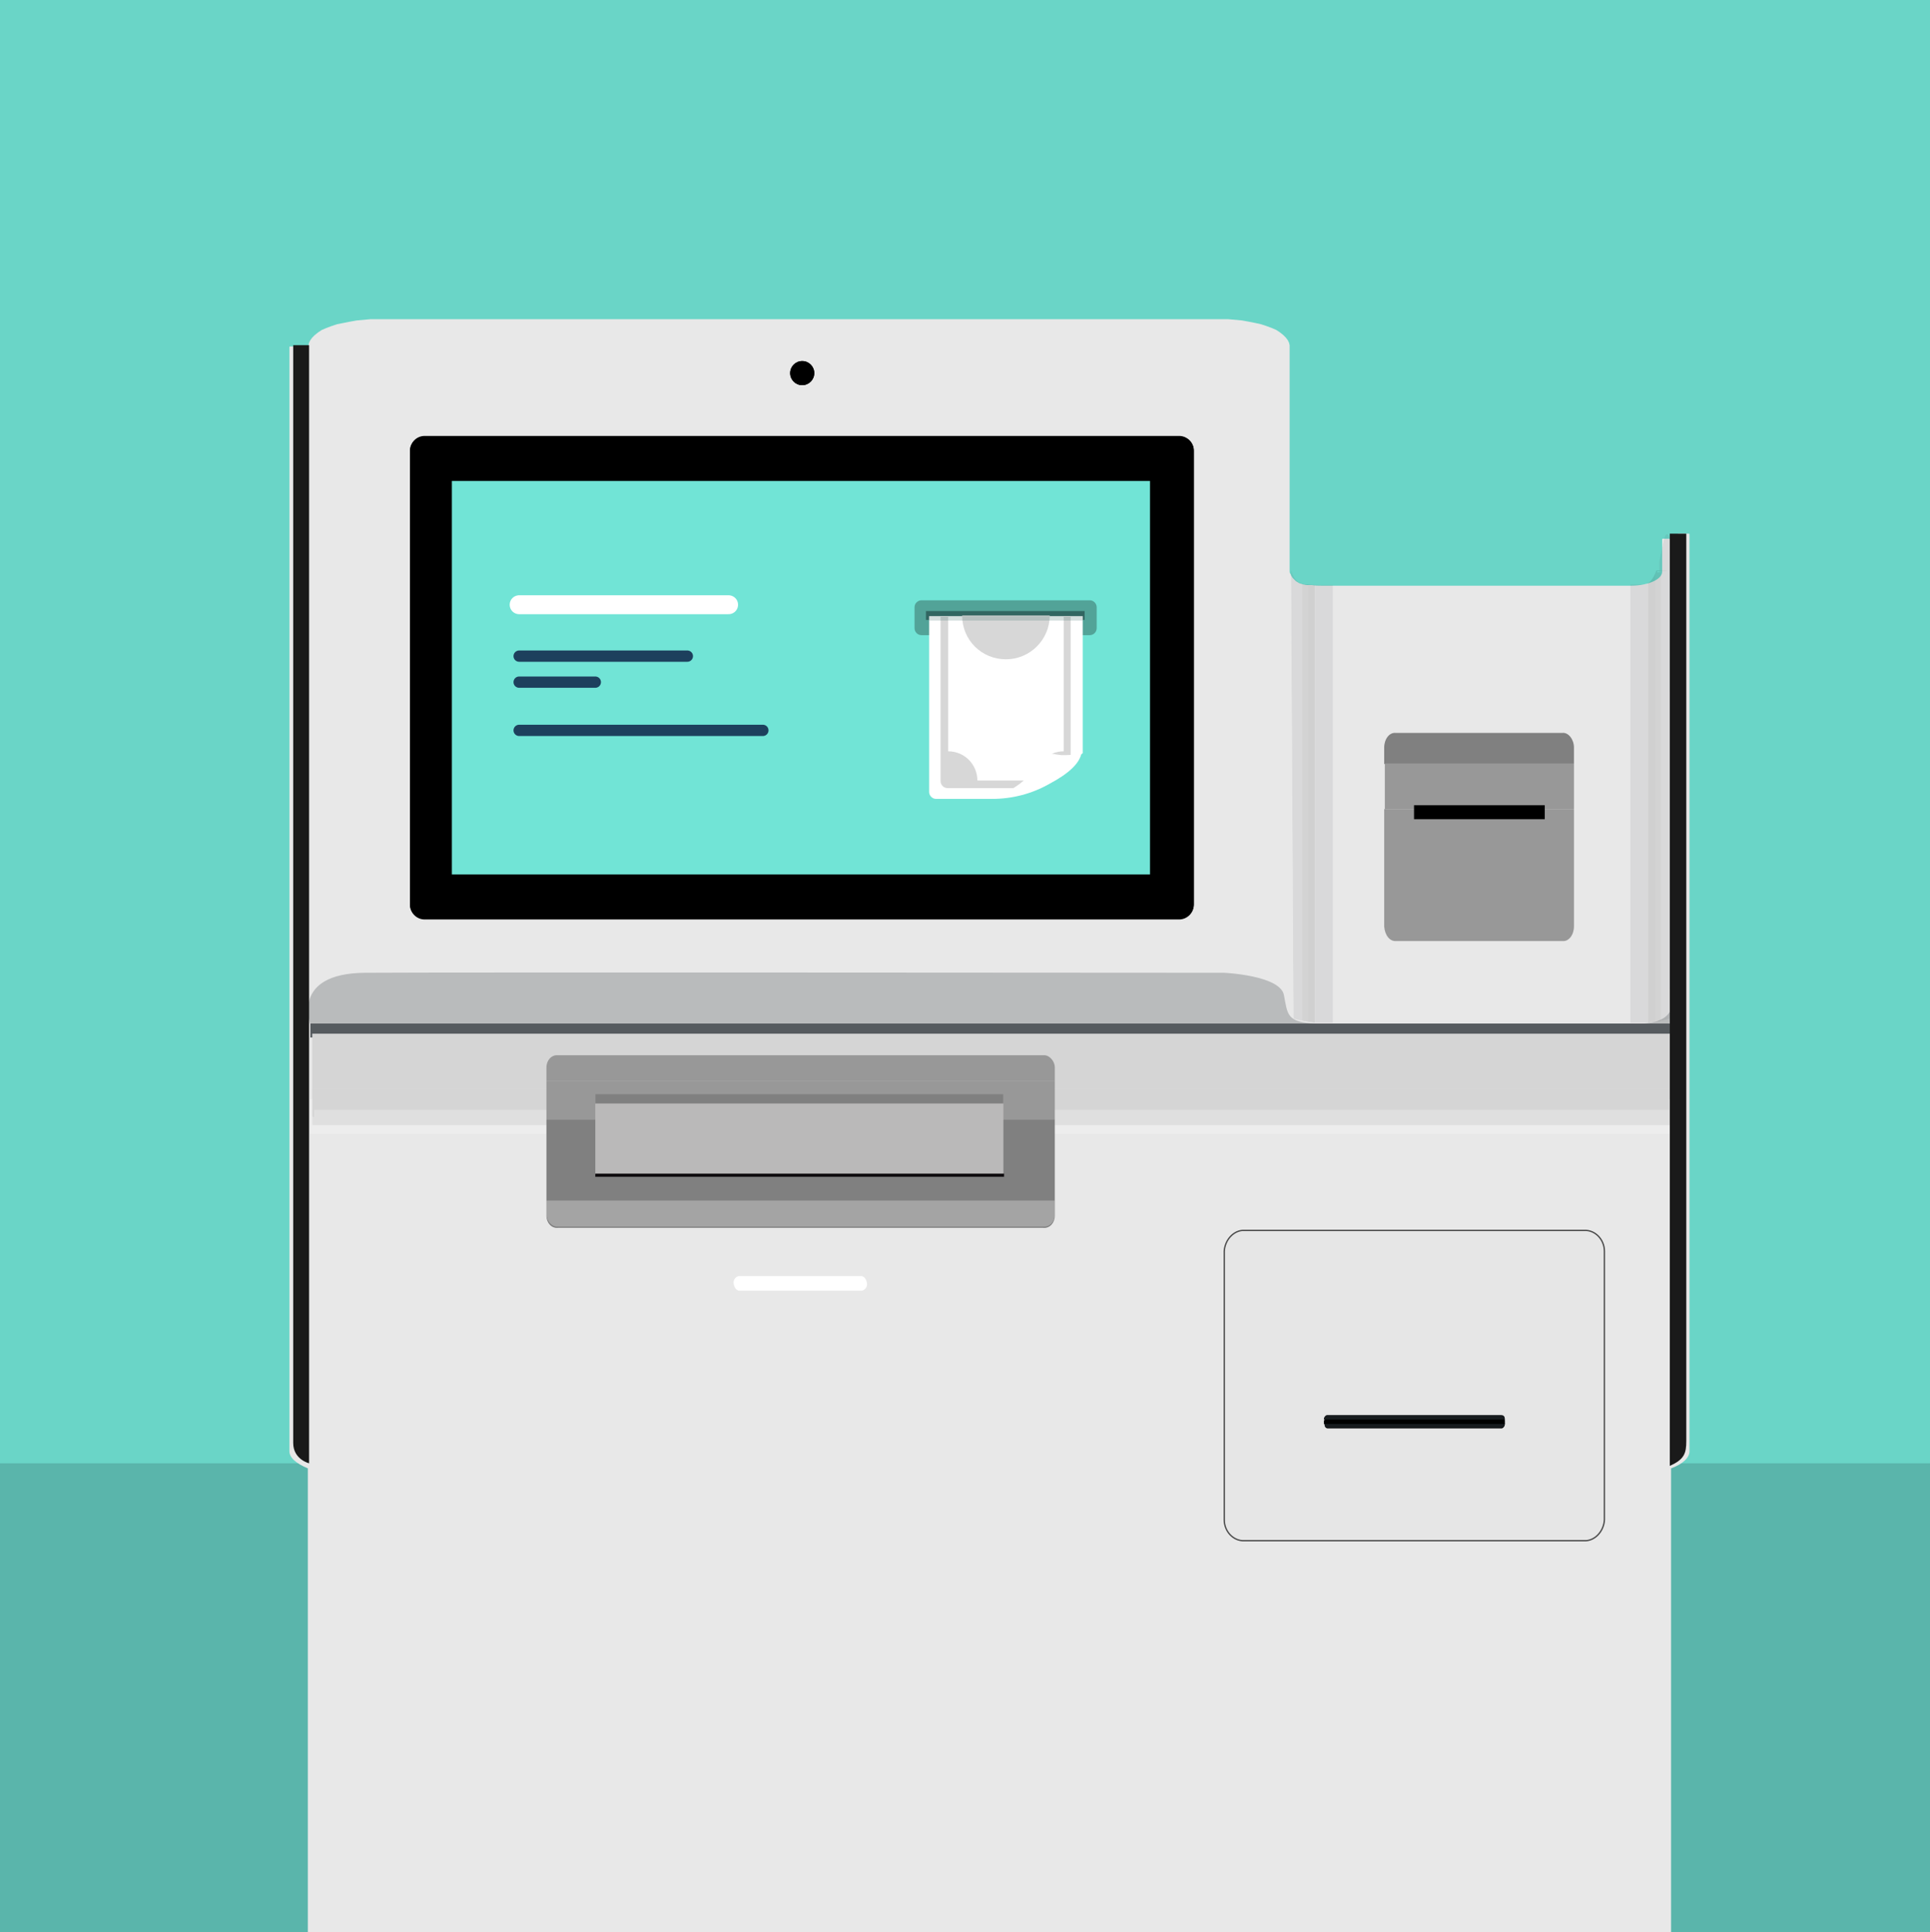
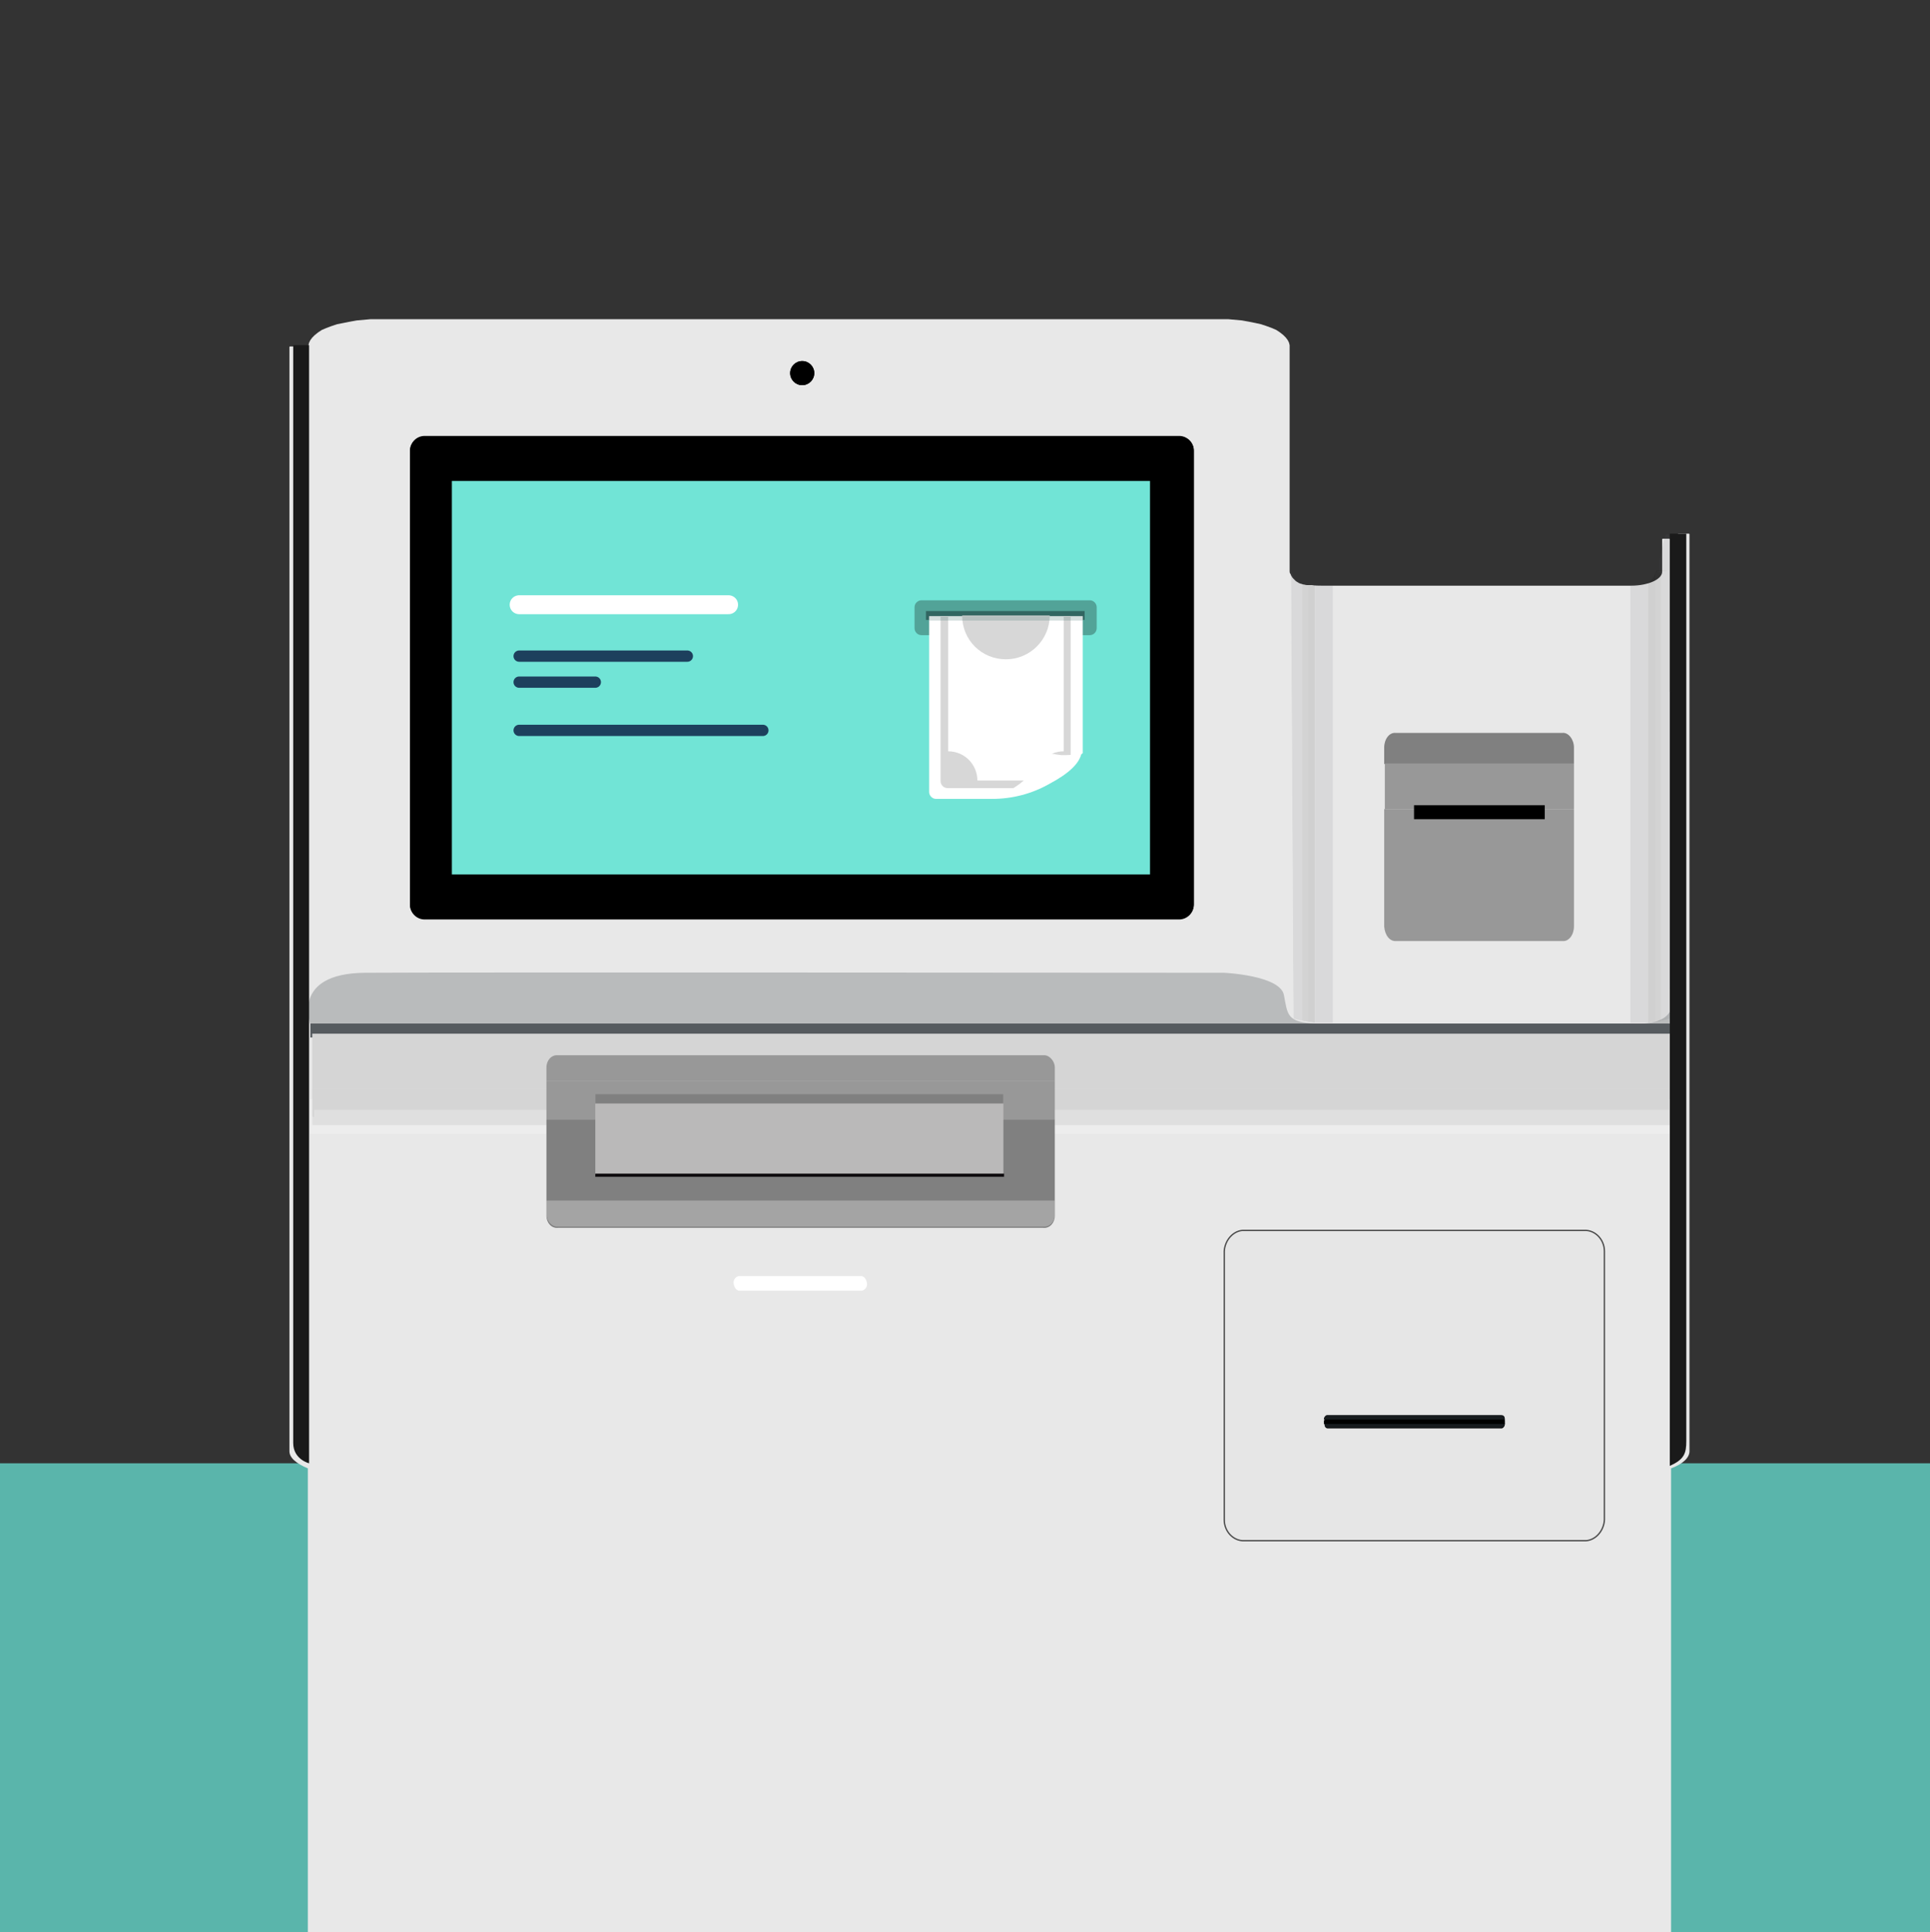
<svg xmlns="http://www.w3.org/2000/svg" xmlns:xlink="http://www.w3.org/1999/xlink" id="eVKn3LhQGz71" viewBox="0 0 304.1 304.5" shape-rendering="geometricPrecision" text-rendering="geometricPrecision">
  <rect x="0" y="0" width="304.1" height="304.5" fill="#333333" stroke="none" />
  <defs>
    <rect id="eVKn3LhQGz72" width="304.1" height="304.5" rx="0" ry="0" />
    <rect id="eVKn3LhQGz73" width="304.1" height="304.5" rx="0" ry="0" />
    <rect id="eVKn3LhQGz74" width="304.1" height="304.5" rx="0" ry="0" />
    <path id="eVKn3LhQGz75" d="M203.4,88.2c0,0-.4,3.7,2.4,3.9s6.9,0,6.9,0l-2,69.1h-3.5c0,0-2.9-.4-3.4-.7l-.4-72.3v0Z" />
    <path id="eVKn3LhQGz76" d="M263.2,85c0,0-.5-1.8-1-.1-.5,1.8-1,7.2-3.3,7.2h-4.7l2,69.1h3.5c0,0,2.9-.4,3.4-.7l.1-75.5v0Z" />
    <path id="eVKn3LhQGz77" d="M145.2,94.6h26.5c.6,0,1.1.5,1.1,1.1v3.3c0,.6-.5,1.1-1.1,1.1h-26.5c-.6,0-1.1-.5-1.1-1.1v-3.3c0-.7.6-1.1,1.1-1.1Z" />
    <rect id="eVKn3LhQGz78" width="25" height="1.4" rx="0" ry="0" />
    <path id="eVKn3LhQGz79" d="M146.4,97.1h24.2v21.6L161,125l-4.6.9h-8.9c-.6,0-1.1-.5-1.1-1.1v-27.7v0v0Z" />
    <path id="eVKn3LhQGz710" d="M158.5,103.9c3.8,0,6.9-3.1,6.9-6.9h-13.8c0,3.9,3.1,6.9,6.9,6.9Z" />
    <path id="eVKn3LhQGz711" d="M167.6,97.1v21.3c-2.5,0-4.6,2-4.6,4.6h-9c0-2.5-2-4.6-4.6-4.6v-21.3h-1.2v26c0,.6.5,1.1,1.1,1.1h13.7l5.7-3.8v-23.3h-1.1v0Z" />
    <rect id="eVKn3LhQGz712" width="24.2" height="0.7" rx="0" ry="0" />
    <path id="eVKn3LhQGz713" d="M156.3,125.9c3-1.3,4.9-2.5,5.8-3.8.6-.8,1-1.7,1.2-2.6.2-.7.9-1.1,1.5-1c0,0,0,0,0,0c.9.3,1.6.4,2.4.5c1.1,0,2.2,0,3.2-.3-.3,1.6-2,3.2-5,4.8-2.8,1.6-5.9,2.4-9.1,2.4Z" />
    <rect id="eVKn3LhQGz714" width="303.9" height="304.6" rx="0" ry="0" />
  </defs>
  <g>
    <g>
      <g>
        <g clip-path="url(#eVKn3LhQGz721)">
          <g>
-             <rect width="304.1" height="304.5" rx="0" ry="0" fill="#6ad5c7" />
-           </g>
+             </g>
          <clipPath id="eVKn3LhQGz721">
            <use width="304.1" height="304.5" xlink:href="#eVKn3LhQGz72" />
          </clipPath>
        </g>
      </g>
    </g>
    <g>
      <g clip-path="url(#eVKn3LhQGz727)">
        <g>
          <rect width="304.1" height="73.9" rx="0" ry="0" transform="translate(0 230.6)" fill="#5ab5ab" />
        </g>
        <clipPath id="eVKn3LhQGz727">
          <use width="304.1" height="304.5" xlink:href="#eVKn3LhQGz73" />
        </clipPath>
      </g>
    </g>
  </g>
  <g>
    <g clip-path="url(#eVKn3LhQGz796)">
      <g>
        <g>
          <path d="M264.4,84.1c0,0-.1,0,0,0l-.1,24.7h-.2c0,0-.1,0-.1.1v.1h-.9v-24c0,0,0-.1-.1-.1h-1c0,0-.1,0-.1.1v5.1c0,1.2-2.2,2.2-4.9,2.2h-48.7c-.5,0-1.1,0-1.6-.1v0c-.1,0-.2,0-.4,0-.1,0-.2,0-.4,0s-.4-.1-.6-.1c-.2-.1-.4-.1-.6-.2s-.3-.2-.5-.3c-.1-.1-.1-.1-.2-.2s-.1-.1-.2-.2-.2-.2-.3-.4c-.1-.1-.1-.3-.2-.4s-.1-.3-.1-.4v-35.6v0l-.1-.4v0l-.2-.4-.3-.4-.4-.4-.5-.4-.6-.4-.7-.3-.8-.3-.9-.3-.9-.2-1-.2-1.1-.2-1.1-.1-1.1-.1h-1.1-132.9-1.1l-1.1.1-1.1.1-1.1.2-1,.2-1,.2-.9.3-.8.3-.7.3-.6.4-.5.4-.4.4-.3.4-.2.4v0l-.1.4v0v54.5h-.9v-.1c0,0,0-.1-.1-.1h-.2v-54c0,0,0-.1-.1-.1h-1.6c0,0-.1,0-.1.1v174c0,1,1,1.9,2.9,2.7v300.5c0,0,0,.1.1.1h5.6v3c0,0,0,.1.1.1h.8v1.5c0,0,0,.1.1.1h201.4c0,0,.1,0,.1-.1v-1.6h.8c0,0,.1,0,.1-.1v-3h5.6c0,0,.1,0,.1-.1v-300.4c1.9-.7,2.9-1.7,2.9-2.7v-144.5c0,0,0-.1-.1-.1h-1.7v0Z" fill="#e8e8e8" />
          <g>
            <path d="M48.9,163.1v-1.7c0,0-3.1-8,8.6-8.1s135.4,0,135.4,0s8.8.4,9.4,3.5.4,4.3,5,4.5s50.1,0,50.1,0s5.3.5,6-2.6v5.4L50,163.4l-1.1-.3" opacity="0.32" fill="#565b5f" />
          </g>
          <rect width="215.9" height="2.2" rx="0" ry="0" transform="translate(48.9 161.3)" fill="#565b5f" />
          <g opacity="0.45">
            <g>
              <g clip-path="url(#eVKn3LhQGz747)">
                <g>
                  <g opacity="0.23">
                    <rect width="2.4" height="71.1" rx="0" ry="0" transform="translate(203.4 90)" fill="#565b5f" />
                    <polygon points="204.3,89.9 207.2,89.9 207.2,161.2 204.3,161.2 204.3,161.1 205.8,161.1 205.8,90 204.3,90" />
                    <rect width="2.8" height="71.3" rx="0" ry="0" transform="translate(207.2 89.9)" fill="#565b5f" />
                    <g>
                      <rect width="0.9" height="70.8" rx="0" ry="0" transform="translate(205.2 90.2)" fill="#1a1a1a" />
                    </g>
                  </g>
                </g>
                <clipPath id="eVKn3LhQGz747">
                  <use width="9.32" height="73" xlink:href="#eVKn3LhQGz75" />
                </clipPath>
              </g>
            </g>
          </g>
          <g opacity="0.45">
            <g>
              <g clip-path="url(#eVKn3LhQGz759)">
                <g>
                  <g opacity="0.23">
                    <polygon points="261,161.1 261.5,82.9 263.5,82.6 263.5,161.1" fill="#565b5f" />
                    <polygon points="262.6,90 261.1,90 261.1,161.1 262.6,161.1 262.6,161.2 259.7,161.2 259.7,89.9 262.6,89.9" />
                    <rect width="2.8" height="71.3" rx="0" ry="0" transform="translate(256.9 89.9)" fill="#565b5f" />
                    <g>
                      <rect width="0.9" height="70.8" rx="0" ry="0" transform="translate(260.8 90.2)" fill="#1a1a1a" />
                    </g>
                  </g>
                </g>
                <clipPath id="eVKn3LhQGz759">
                  <use width="9" height="77.03" xlink:href="#eVKn3LhQGz76" />
                </clipPath>
              </g>
            </g>
          </g>
          <rect width="214.1" height="14.4" rx="0" ry="0" transform="translate(49.2 162.9)" fill="#d5d5d5" />
          <g opacity="0.23">
            <rect width="213.8" height="4.6" rx="0" ry="0" transform="translate(49.2 171.6)" fill="#d5d5d5" />
            <polygon points="263.4,173.2 263.4,178.7 48.8,178.7 48.8,173.2 49.2,173.2 49.2,176 263,176 263,173.2" fill="#fff" />
            <g>
              <rect width="214.7" height="1.7" rx="0" ry="0" transform="translate(49.5 174.9)" fill="#fff" />
            </g>
          </g>
          <g>
            <path d="M252.8,239.5c-.1,1.9-1.6,3.4-3.2,3.3h-53.5c-1.7.1-3.2-1.4-3.2-3.3v-42.3c.1-1.9,1.6-3.4,3.2-3.3h53.5c1.7-.1,3.2,1.4,3.2,3.3v42.3v0Z" fill="#e6e6e6" stroke="#4a4a4a" stroke-width="0.21" stroke-miterlimit="10" />
            <path d="M237.1,224.5c0,.3-.3.6-.5.6h-27.4c-.3,0-.5-.3-.5-.6v-.8c0-.3.3-.6.5-.6h27.4c.3,0,.5.3.5.6v.8v0Z" />
            <rect width="28.5" height="0.6" rx="0" ry="0" transform="translate(208.6 223.8)" fill="none" />
            <path d="M237.1,224.3v.1c0,.3-.3.6-.5.6h-27.4c-.3,0-.5-.3-.5-.6v-.1h28.4v0Z" fill="#171b1e" />
            <path d="M237.1,223.6v.1h-28.5v-.1c0-.3.3-.6.5-.6h27.4c.4,0,.6.2.6.6v0Z" fill="#171b1e" />
            <rect width="28.5" height="0.6" rx="0" ry="0" transform="translate(208.6 223.8)" fill="none" />
            <rect width="28.5" height="0.6" rx="0" ry="0" transform="translate(208.6 223.8)" />
          </g>
          <path d="M135.8,203.4h-19.4c-.4-.1-.7-.5-.8-1.1s.3-1.1.8-1.2h19.4c.4.1.7.5.8,1.1s-.3,1.1-.8,1.2Z" fill="#fff" />
          <circle r="1.9" transform="translate(126.4 58.8)" />
          <path d="M188.1,142.5c0,1.2-1,2.3-2.3,2.3h-118.9c-1.2,0-2.3-1-2.3-2.3v-71.5c0-1.2,1-2.3,2.3-2.3h118.9c1.2,0,2.3,1,2.3,2.3v71.5v0v0Z" />
          <path d="M185.9,68.8h-119c-1.2,0-2.3,1-2.3,2.3v71.5c0,1.2,1,2.3,2.3,2.3h118.9c1.2,0,2.3-1,2.3-2.3v-71.6c0-1.2-1-2.2-2.2-2.2v0Zm-5.2,68.6h-108.6v-61.2h108.6v61.2v0Z" />
          <rect width="108.6" height="61.2" rx="0" ry="0" transform="translate(72.1 76.2)" fill="#71e4d6" />
          <circle r="1.9" transform="translate(126.4 58.8)" />
          <g>
            <circle r="12.4" transform="translate(154.4 115.4)" fill="#fff" />
            <line x1="143.7" y1="88.2" x2="165.2" y2="88.2" fill="none" stroke="#fff" stroke-width="3.46" stroke-miterlimit="1" />
            <line x1="88.2" y1="85.7" x2="109.7" y2="85.7" fill="none" stroke="#fff" stroke-width="2.89" stroke-miterlimit="1" />
            <line x1="88.2" y1="90.6" x2="109.7" y2="90.6" fill="none" stroke="#fff" stroke-width="2.89" stroke-miterlimit="1" />
            <line x1="90.6" y1="104.5" x2="106.2" y2="104.5" fill="none" stroke="#fff" stroke-width="2.89" stroke-miterlimit="1" />
            <line x1="87.6" y1="110.4" x2="109.2" y2="110.4" fill="none" stroke="#1d405d" stroke-width="1.45" stroke-miterlimit="1" />
            <line x1="122.3" y1="88.2" x2="130.7" y2="88.2" fill="none" stroke="#1d405d" stroke-width="2.89" stroke-miterlimit="1" />
            <line x1="90.6" y1="120.4" x2="106.2" y2="120.4" fill="none" stroke="#fff" stroke-width="2.89" stroke-miterlimit="1" />
            <line x1="87.6" y1="126.2" x2="109.2" y2="126.2" fill="none" stroke="#1d405d" stroke-width="1.45" stroke-miterlimit="1" />
          </g>
          <path d="M48.7,230.6c0,0-2.5-.6-2.5-3.2v-173h2.5v176.2Z" fill="#1a1a1a" />
          <path d="M263.1,231v0-146.9h2.6v143c0,1.9-.3,2.9-2.6,3.9Z" fill="#1a1a1a" />
          <g>
            <path d="M181.2,137.8h-110v-62h110v62Z" />
            <rect width="110" height="62" rx="0" ry="0" transform="translate(71.2 75.8)" fill="#71e4d6" />
          </g>
        </g>
      </g>
      <clipPath id="eVKn3LhQGz796">
        <use width="304.1" height="304.5" xlink:href="#eVKn3LhQGz74" />
      </clipPath>
    </g>
  </g>
  <g>
    <g>
      <path d="M218.1,120.4v-2.6c0-1.3.8-2.4,1.8-2.3h26.3c.9-.1,1.8,1,1.8,2.3v2.6h-29.9Z" fill="#808080" />
      <rect width="29.8" height="7.1" rx="0" ry="0" transform="translate(218.2 120.4)" fill="#989898" />
      <path d="M218.1,146v-18.5h29.9v18.5c0,1.3-.8,2.4-1.8,2.3h-26.2c-1,.1-1.8-.9-1.9-2.3Z" fill="#989898" />
      <rect width="20.6" height="2.2" rx="0" ry="0" transform="translate(222.8 126.9)" />
    </g>
    <g>
      <g>
        <path d="M86.1,170.4v-2.2c0-1.1.8-2,1.8-1.9h76.5c.9-.1,1.8.9,1.8,1.9v2.2h-80.1Z" fill="#989898" />
        <rect width="80.1" height="6" rx="0" ry="0" transform="translate(86.1 170.4)" fill="#989898" />
        <path d="M86.1,191.6v-15.2h80.1v15.2c0,1.1-.8,2-1.8,1.9h-76.5c-1,.1-1.8-.8-1.8-1.9Z" fill="#808080" />
      </g>
      <path d="M166.2,189.2v2.2c0,1.1-.8,2-1.8,1.9h-76.5c-.9.1-1.8-.9-1.8-1.9v-2.2h80.1Z" opacity="0.38" fill="#e0e0e0" />
      <rect width="64.3" height="12.7" rx="0" ry="0" transform="translate(93.8 172.4)" fill="#bab9b9" />
      <rect width="64.3" height="1.5" rx="0" ry="0" transform="translate(93.8 172.4)" fill="#808080" />
    </g>
  </g>
  <g transform="translate(.9 86.7)">
    <polygon points="162.6,256.8 180.7,245.5 167.3,226 150.6,237.5" fill="#adadad" />
    <path d="M143.9,257.4c0,0-1.2,2.3-1.1,2.4v0L155,234.4l8.9,9.2-10.2,21.8v0c0,0,0,0,0,.1-1.4,3.1-5,4.3-8,2.7s-4.3-7.7-1.8-10.8Z" fill="#adadad" />
    <path d="M151.2,262.6c0,0,0,0,0,0v0l7.3-20.4l10.5,3.7-7.2,20.4v0c0,0,0,0,0,.1-1,2.9-4.2,4.3-7.1,3.3-3-1-4.6-4.2-3.5-7.1Z" fill="#adadad" />
    <path d="M161.5,259.1c0,0,0,0,0,0v0l8.5-17.6l9,4.5-8.5,17.5v0c0,0,0,0,0,.1-1.2,2.4-4.2,3.5-6.7,2.2-2.4-1.2-3.5-4.3-2.3-6.7Z" fill="#adadad" />
    <path d="M145.5,227c.4-1.1,1.3-2,2.4-2.4l12-4.8c1.9-.7,3.9-.5,5.6.4c0,0,17.3,5.7,31,16.5c1.8,1.4,14.1,17.3,13.1,19.4l-9.8-5.1c-1,2.1-3.6,3-5.7,1.9l-29.4-16.3-9.3,3.7-6.4,14.6c-2.6,6.3-7.2,8.3-10.8,5.4-2.1-1.8-3.3-3.8-1.2-8.7l8.5-24.6Z" fill="#adadad" />
    <path d="M163,229.3c1.3,0,2.3,1,2.3,2.3v0c0,1.3,1,2.3,2.3,2.3l23.4-1.2L292,333.9l-28.6-.2-16,.2-83.1-93.7-1.3-10.9Z" fill="#adadad" />
    <rect width="58.5" height="27.5" rx="0" ry="0" transform="translate(108.3 244.8)" fill="#b4e8cd" />
    <path d="M142.7,256.2c-1.7-2.5-1-5.8,1.5-7.5l32.2-16l16.5,4.1-16.6,13.9-17.2,3.6-8.9,3.4c-4.3,1.6-5.9.9-7.5-1.5Z" fill="#adadad" />
    <ellipse rx="4.5" ry="10.2" transform="translate(137.5 258.5)" fill="#8eb7a2" />
    <rect width="58.5" height="0.9" rx="0" ry="0" transform="translate(108.3 271.4)" fill="#8eb7a2" />
  </g>
  <g>
    <g>
      <line x1="81.8" y1="95.3" x2="114.8" y2="95.3" fill="none" stroke="#fff" stroke-width="2.982" stroke-linecap="round" stroke-miterlimit="1" />
      <line x1="81.8" y1="103.4" x2="108.3" y2="103.4" fill="none" stroke="#1d405d" stroke-width="1.781" stroke-linecap="round" stroke-miterlimit="1" />
      <line x1="81.8" y1="115.1" x2="120.2" y2="115.1" fill="none" stroke="#1d405d" stroke-width="1.781" stroke-linecap="round" stroke-miterlimit="1" />
      <line x1="81.8" y1="107.5" x2="93.8" y2="107.5" fill="none" stroke="#1d405d" stroke-width="1.781" stroke-linecap="round" stroke-miterlimit="1" />
    </g>
    <g>
      <g>
        <g>
          <g>
            <g>
              <g>
                <g>
                  <g>
                    <g>
                      <g>
                        <g>
                          <g>
                            <g clip-path="url(#eVKn3LhQGz7144)">
                              <g>
                                <rect width="29.9" height="6.7" rx="0" ry="0" transform="translate(143.6 94.1)" fill="#52a398" />
                              </g>
                              <clipPath id="eVKn3LhQGz7144">
                                <use width="28.7" height="5.5" xlink:href="#eVKn3LhQGz77" />
                              </clipPath>
                            </g>
                          </g>
                        </g>
                      </g>
                    </g>
                  </g>
                </g>
              </g>
            </g>
          </g>
        </g>
      </g>
      <g>
        <g>
          <g>
            <g>
              <g>
                <g>
                  <g>
                    <g>
                      <g>
                        <g>
                          <g>
                            <g clip-path="url(#eVKn3LhQGz7160)">
                              <g>
                                <rect width="26.1" height="2.5" rx="0" ry="0" transform="translate(145.5 95.8)" fill="#316661" />
                              </g>
                              <clipPath id="eVKn3LhQGz7160">
                                <use width="25" height="1.4" xlink:href="#eVKn3LhQGz78" transform="translate(145.9 96.3)" />
                              </clipPath>
                            </g>
                          </g>
                        </g>
                      </g>
                    </g>
                  </g>
                </g>
              </g>
            </g>
          </g>
        </g>
      </g>
      <g>
        <g>
          <g>
            <g>
              <g>
                <g>
                  <g>
                    <g>
                      <g>
                        <g>
                          <g>
                            <g clip-path="url(#eVKn3LhQGz7176)">
                              <g>
                                <rect width="25.2" height="29.9" rx="0" ry="0" transform="translate(145.8 96.5)" fill="#fff" />
                              </g>
                              <clipPath id="eVKn3LhQGz7176">
                                <use width="24.2" height="28.8" xlink:href="#eVKn3LhQGz79" />
                              </clipPath>
                            </g>
                          </g>
                        </g>
                      </g>
                    </g>
                  </g>
                </g>
              </g>
            </g>
          </g>
        </g>
      </g>
      <g>
        <g>
          <g>
            <g>
              <g>
                <g>
                  <g>
                    <g>
                      <g>
                        <g>
                          <g>
                            <g clip-path="url(#eVKn3LhQGz7192)">
                              <g>
                                <rect width="14.9" height="7.9" rx="0" ry="0" transform="translate(151.1 96.5)" fill="#d7d7d7" />
                              </g>
                              <clipPath id="eVKn3LhQGz7192">
                                <use width="13.8" height="6.9" xlink:href="#eVKn3LhQGz710" />
                              </clipPath>
                            </g>
                          </g>
                        </g>
                      </g>
                    </g>
                  </g>
                </g>
              </g>
            </g>
          </g>
        </g>
      </g>
      <g>
        <g>
          <g>
            <g>
              <g>
                <g>
                  <g>
                    <g>
                      <g>
                        <g>
                          <g>
                            <g clip-path="url(#eVKn3LhQGz7208)">
                              <g>
                                <rect width="21.7" height="28.2" rx="0" ry="0" transform="translate(147.6 96.5)" fill="#d7d7d7" />
                              </g>
                              <clipPath id="eVKn3LhQGz7208">
                                <use width="20.5" height="27.1" xlink:href="#eVKn3LhQGz711" />
                              </clipPath>
                            </g>
                          </g>
                        </g>
                      </g>
                    </g>
                  </g>
                </g>
              </g>
            </g>
          </g>
        </g>
      </g>
      <g>
        <g>
          <g>
            <g>
              <g>
                <g>
                  <g>
                    <g>
                      <g>
                        <g>
                          <g>
                            <g clip-path="url(#eVKn3LhQGz7224)">
                              <g>
                                <rect width="25.2" height="1.7" rx="0" ry="0" transform="translate(145.8 96.5)" opacity="0.2" fill="#316661" />
                              </g>
                              <clipPath id="eVKn3LhQGz7224">
                                <use width="24.2" height="0.7" xlink:href="#eVKn3LhQGz712" transform="translate(146.4 97.1)" />
                              </clipPath>
                            </g>
                          </g>
                        </g>
                      </g>
                    </g>
                  </g>
                </g>
              </g>
            </g>
          </g>
        </g>
      </g>
      <g>
        <g>
          <g>
            <g>
              <g>
                <g>
                  <g>
                    <g>
                      <g>
                        <g>
                          <g>
                            <g clip-path="url(#eVKn3LhQGz7267)">
                              <g>
                                <g>
                                  <g>
                                    <g>
                                      <g>
                                        <g>
                                          <g>
                                            <g>
                                              <g>
                                                <g>
                                                  <g>
                                                    <g>
                                                      <g>
                                                        <g>
                                                          <g>
                                                            <path d="M123.7,125.9c3-1.3,4.9-2.5,5.8-3.8.6-.8,1-1.7,1.2-2.6.2-.7.9-1.1,1.5-1c0,0,0,0,0,0c.9.3,1.6.4,2.4.5c1.1,0,2.2,0,3.2-.3-.3,1.6-2,3.2-5,4.8-2.9,1.6-6,2.4-9.1,2.4Z" clip-rule="evenodd" fill="#fff" fill-rule="evenodd" />
                                                          </g>
                                                        </g>
                                                      </g>
                                                    </g>
                                                  </g>
                                                </g>
                                              </g>
                                            </g>
                                          </g>
                                        </g>
                                      </g>
                                    </g>
                                    <g>
                                      <g>
                                        <g>
                                          <g>
                                            <g>
                                              <g>
                                                <g>
                                                  <g>
                                                    <g>
                                                      <g>
                                                        <g>
                                                          <g>
                                                            <rect width="15.3" height="8.6" rx="0" ry="0" transform="translate(155.7 117.9)" fill="#fff" />
                                                          </g>
                                                        </g>
                                                      </g>
                                                    </g>
                                                  </g>
                                                </g>
                                              </g>
                                            </g>
                                          </g>
                                        </g>
                                      </g>
                                    </g>
                                  </g>
                                </g>
                              </g>
                              <clipPath id="eVKn3LhQGz7267">
                                <use width="14.1" height="7.415" xlink:href="#eVKn3LhQGz713" />
                              </clipPath>
                            </g>
                          </g>
                        </g>
                      </g>
                    </g>
                  </g>
                </g>
              </g>
            </g>
          </g>
        </g>
      </g>
    </g>
  </g>
  <path d="M135.8,203.4h-19.4c-.4-.1-.7-.5-.8-1.1s.3-1.1.8-1.2h19.4c.4.1.7.5.8,1.1s-.3,1.1-.8,1.2Z" opacity="0" fill="#ee8031" />
  <rect width="64.4" height="9.7" rx="0" ry="0" transform="matrix(1 0 0 0.051 93.8 184.954)" fill="#0c090c" />
  <g opacity="0">
    <g>
      <g clip-path="url(#eVKn3LhQGz7296)">
        <g>
          <path d="M485.2,-84.7c-.1,0-.2.1-.2.2v2.5v56.9h-.4c-.1,0-.2.1-.2.2v.2v0h-2.2v-55.4-2.5c0-.1-.1-.2-.2-.2h-2.3c-.1,0-.2.1-.2.2v2.5v9.8c0,3-5.3,5.3-11.9,5.3h-117.3c-1.3,0-2.6-.1-3.8-.3c0,0,0,0,0,0s0,0,0,0c-.3,0-.6,0-.9,0s-.6,0-.8-.1c-.5-.1-1.1-.1-1.6-.3-.5-.1-1-.3-1.4-.5s-.8-.4-1.2-.6c-.2-.1-.3-.2-.5-.4-.2-.1-.3-.3-.4-.4-.3-.3-.5-.6-.7-.9s-.3-.6-.4-.9-.1-.7-.1-1v-86c0,0,0,0,0,0s0,0,0,0l-.1-1c0,0,0,0,0,0l-.4-1-.7-1-1-1-1.3-.9-1.5-.9-1.7-.8-1.9-.7-2.1-.6-2.3-.6-2.4-.5-2.6-.4-2.6-.3-2.7-.2-2.7-.1c0,0,0,0,0,0h-321.7c0,0,0,0,0,0l-2.7.1-2.7.2-2.6.3-2.6.4-2.4.5-2.3.6-2.1.6-1.9.7-1.7.8-1.5.9-1.3.9-1,1-.7,1-.4,1c0,0,0,0,0,0l-.1,1c0,0,0,0,0,0s0,0,0,0v131.5h-2.2v-.1c0-.1-.1-.2-.2-.2h-.4v-120.7-9.7c0-.1-.1-.2-.2-.2h-3.9c-.1,0-.2.1-.2.2v9.7v219.2v20.3v170.8c0,2.4,2.5,4.7,7,6.5v699.1v26.1c0,.1.1.2.2.2h13.5v7.2c0,.1.1.2.2.2h1.9v.6v1.2v1.9c0,.1.1.2.2.2h3.1h29.3h420.9h29.3h3.1c.1,0,.2-.1.2-.2v-1.9-1.2-.6h1.9c.1,0,.2-.1.2-.2v-7.2h13.5c.1,0,.2-.1.2-.2v-26.1-699.2c4.5-1.8,7-4.1,7-6.5v-171.2-34.4-140.7-2.5c0-.1-.1-.2-.2-.2h-4Z" fill="#e8e8e8" />
          <g>
            <path d="M-34.8,105.8v-4.2c0,0-7.6-19.3,20.6-19.5s326.7,0,326.7,0s21.3,1,22.6,8.5.9,10.4,12.1,10.8s120.9,0,120.9,0s12.7,1.1,14.4-6.1v13L-32,106.8l-2.8-1" opacity="0.32" fill="#565b5f" />
          </g>
          <rect width="520.9" height="5.4" rx="0" ry="0" transform="translate(-34.8 101.5)" fill="#565b5f" />
          <rect width="516.7" height="34.8" rx="0" ry="0" transform="translate(-34.1 105.5)" fill="#d5d5d5" />
          <g opacity="0.23">
            <rect width="515.9" height="11.1" rx="0" ry="0" transform="translate(-34 126.4)" fill="#d5d5d5" />
            <polygon points="483,130.2 483,143.5 -35,143.5 -35,130.2 -34,130.2 -34,137 481.9,137 481.9,130.2" fill="#fff" />
            <g>
              <rect width="518" height="4.1" rx="0" ry="0" transform="translate(-33.2 134.3)" fill="#fff" />
            </g>
          </g>
          <path d="M175,203.1h-46.8c-1-.1-1.8-1.1-1.9-2.6s.8-2.7,1.9-2.8h46.8c1,.1,1.8,1.1,1.9,2.6.1,1.4-.8,2.6-1.9,2.8Z" fill="#fff" />
          <path d="M301.2,56.3c0,3-2.4,5.5-5.5,5.5h-286.9c-3,0-5.5-2.4-5.5-5.5v-172.5c0-3,2.4-5.5,5.5-5.5h287c3,0,5.5,2.4,5.5,5.5l-.1,172.5v0Z" fill="#2c353e" stroke="#000" stroke-width="0.134" stroke-linecap="round" stroke-linejoin="round" stroke-miterlimit="1" />
          <path d="M295.7,-121.6h-286.9c-3,0-5.5,2.4-5.5,5.5v172.5c0,3,2.4,5.5,5.5,5.5h287c3,0,5.5-2.4,5.5-5.5v-172.6c-.1-3-2.5-5.4-5.6-5.4ZM283.3,43.8h-262v-147.7h262v147.7Z" stroke="#000" stroke-width="0.134" stroke-linecap="round" stroke-linejoin="round" stroke-miterlimit="1" />
          <rect width="262" height="147.7" rx="0" ry="0" transform="translate(21.3-103.8)" fill="#71e4d6" stroke="#000" stroke-width="0.134" stroke-linecap="round" stroke-linejoin="round" stroke-miterlimit="1" />
          <g>
            <circle r="30" transform="translate(219.7-9.2)" fill="#fff" />
            <line x1="65.8" y1="2.9" x2="103.5" y2="2.9" fill="none" stroke="#fff" stroke-width="6.977" stroke-linecap="round" stroke-miterlimit="1" />
            <line x1="58.7" y1="16.9" x2="110.7" y2="16.9" fill="none" stroke="#1d405d" stroke-width="3.489" stroke-linecap="round" stroke-miterlimit="1" />
          </g>
          <g>
            <path d="M284.5,44.8h-265.5v-149.6h265.5v149.6Z" stroke="#000" stroke-width="0.136" stroke-linecap="round" stroke-linejoin="round" />
            <rect width="265.5" height="149.6" rx="0" ry="0" transform="translate(19-104.8)" fill="#71e4d6" stroke="#000" stroke-width="0.136" stroke-linecap="round" stroke-linejoin="round" />
          </g>
        </g>
        <clipPath id="eVKn3LhQGz7296">
          <use width="303.9" height="304.6" xlink:href="#eVKn3LhQGz714" transform="translate(0-.2)" />
        </clipPath>
      </g>
    </g>
    <g>
      <g>
        <path d="M54.8,123.5v-5.4c.1-2.6,2-4.8,4.4-4.7h184.8c2.2-.1,4.2,2.1,4.4,4.7v5.4h-193.6Z" fill="#989898" />
        <rect width="193.5" height="14.5" rx="0" ry="0" transform="translate(54.9 123.4)" fill="#989898" />
        <path d="M54.8,174.7v-36.8h193.5v36.8c-.1,2.6-2,4.8-4.4,4.7h-184.7c-2.3.1-4.3-1.9-4.4-4.7Z" fill="#808080" />
      </g>
      <path d="M248.4,168.8v5.4c-.1,2.6-2,4.8-4.4,4.7h-184.9c-2.2.1-4.2-2.1-4.4-4.7v-5.4h193.7Z" opacity="0.38" fill="#e0e0e0" />
      <rect width="155.4" height="30.6" rx="0" ry="0" transform="translate(73.6 128.3)" fill="#bab9b9" />
      <rect width="155.4" height="3.7" rx="0" ry="0" transform="translate(73.6 128.3)" fill="#808080" />
      <rect width="155.4" height="20.1" rx="0" ry="0" transform="translate(73.6 138.9)" fill="#0c090c" />
    </g>
  </g>
  <g transform="translate(35.95 172.553)" opacity="0">
    <polygon points="211.6,115.8 255.6,88.4 223.1,40.9 182.5,68.9" fill="#adadad" />
    <path d="M166.3,117.3c0,0-2.8,5.6-2.8,5.7v0l29.7-61.6l21.7,22.4-24.7,53v0c0,0-.1.1,0,.2-3.5,7.5-12.2,10.4-19.5,6.6-7.3-4.1-10.5-18.9-4.4-26.3Z" fill="#adadad" />
    <path d="M183.9,129.9c0,0,.1-.1,0,0v0l17.6-49.6L227,89.2l-17.5,49.5v0c0,0,0,0,0,.2-2.4,7-10.2,10.5-17.2,8.1-7.1-2.5-10.9-10-8.4-17.1Z" fill="#adadad" />
-     <path d="M209,121.3c.1,0,.1,0,0,0v0l20.7-42.7l21.9,10.9-20.7,42.6v0c0,0,0,0,0,.2-3,5.9-10.2,8.4-16.3,5.4-6-3-8.4-10.4-5.6-16.4Z" fill="#adadad" />
    <path d="M170.3,43.5c.9-2.7,3.1-4.9,5.9-5.7l29.2-11.6c4.5-1.7,9.4-1.3,13.7.9c0,0,41.9,13.9,75.3,40c4.4,3.4,34.2,41.9,31.7,47l-23.9-12.4c-2.4,5.1-8.7,7.2-13.8,4.7L217,66.7l-22.5,9-15.6,35.5c-6.2,15.4-17.5,20.3-26.1,13.1-5.1-4.3-8-9.3-3-21l20.5-59.8Z" fill="#adadad" />
    <path d="M212.8,49c3,0,5.5,2.5,5.5,5.5v0c0,3,2.5,5.5,5.5,5.5l56.7-2.8l176,176.3v68.9l-38.9.5L215.8,75.5l-3-26.5Z" fill="#adadad" />
  </g>
  <g transform="translate(35.95 172.553)" opacity="0">
    <rect width="142" height="66.7" rx="0" ry="0" transform="translate(79.8 86.7)" fill="#b4e8cd" />
    <ellipse rx="10.9" ry="24.9" transform="translate(150.8 120)" fill="#8eb7a2" />
    <rect width="142" height="2.1" rx="0" ry="0" transform="translate(79.8 151.2)" fill="#8eb7a2" />
  </g>
  <g transform="matrix(.994 0 0 1 1.14 0)" opacity="0">
    <g>
      <path d="M54.8,174.7v-15.8h193.5v15.8c-.1,2.6-2,4.8-4.4,4.7h-184.7c-2.3.1-4.3-1.9-4.4-4.7Z" fill="#808080" />
      <path d="M248.4,168.8v5.4c-.1,2.6-2,4.8-4.4,4.7h-184.9c-2.2.1-4.2-2.1-4.4-4.7v-5.4h193.7Z" opacity="0.38" fill="#e0e0e0" />
    </g>
    <rect width="174" height="52" rx="0" ry="0" transform="translate(65.8 179.4)" fill="#e8e8e8" />
    <path d="M175,203.1h-46.8c-1-.1-1.8-1.1-1.9-2.6s.8-2.7,1.9-2.8h46.8c1,.1,1.8,1.1,1.9,2.6.1,1.4-.8,2.6-1.9,2.8Z" fill="#fff" />
  </g>
  <path d="M163.2,114.2c-4-6-2.4-14.2,3.6-18.2L245,57.2l40,10-40.3,33.6-41.8,8.8-21.5,8.3c-10.3,3.8-14.1,2.2-18.2-3.7Z" transform="translate(35.95 172.553)" opacity="0" fill="#adadad" />
</svg>